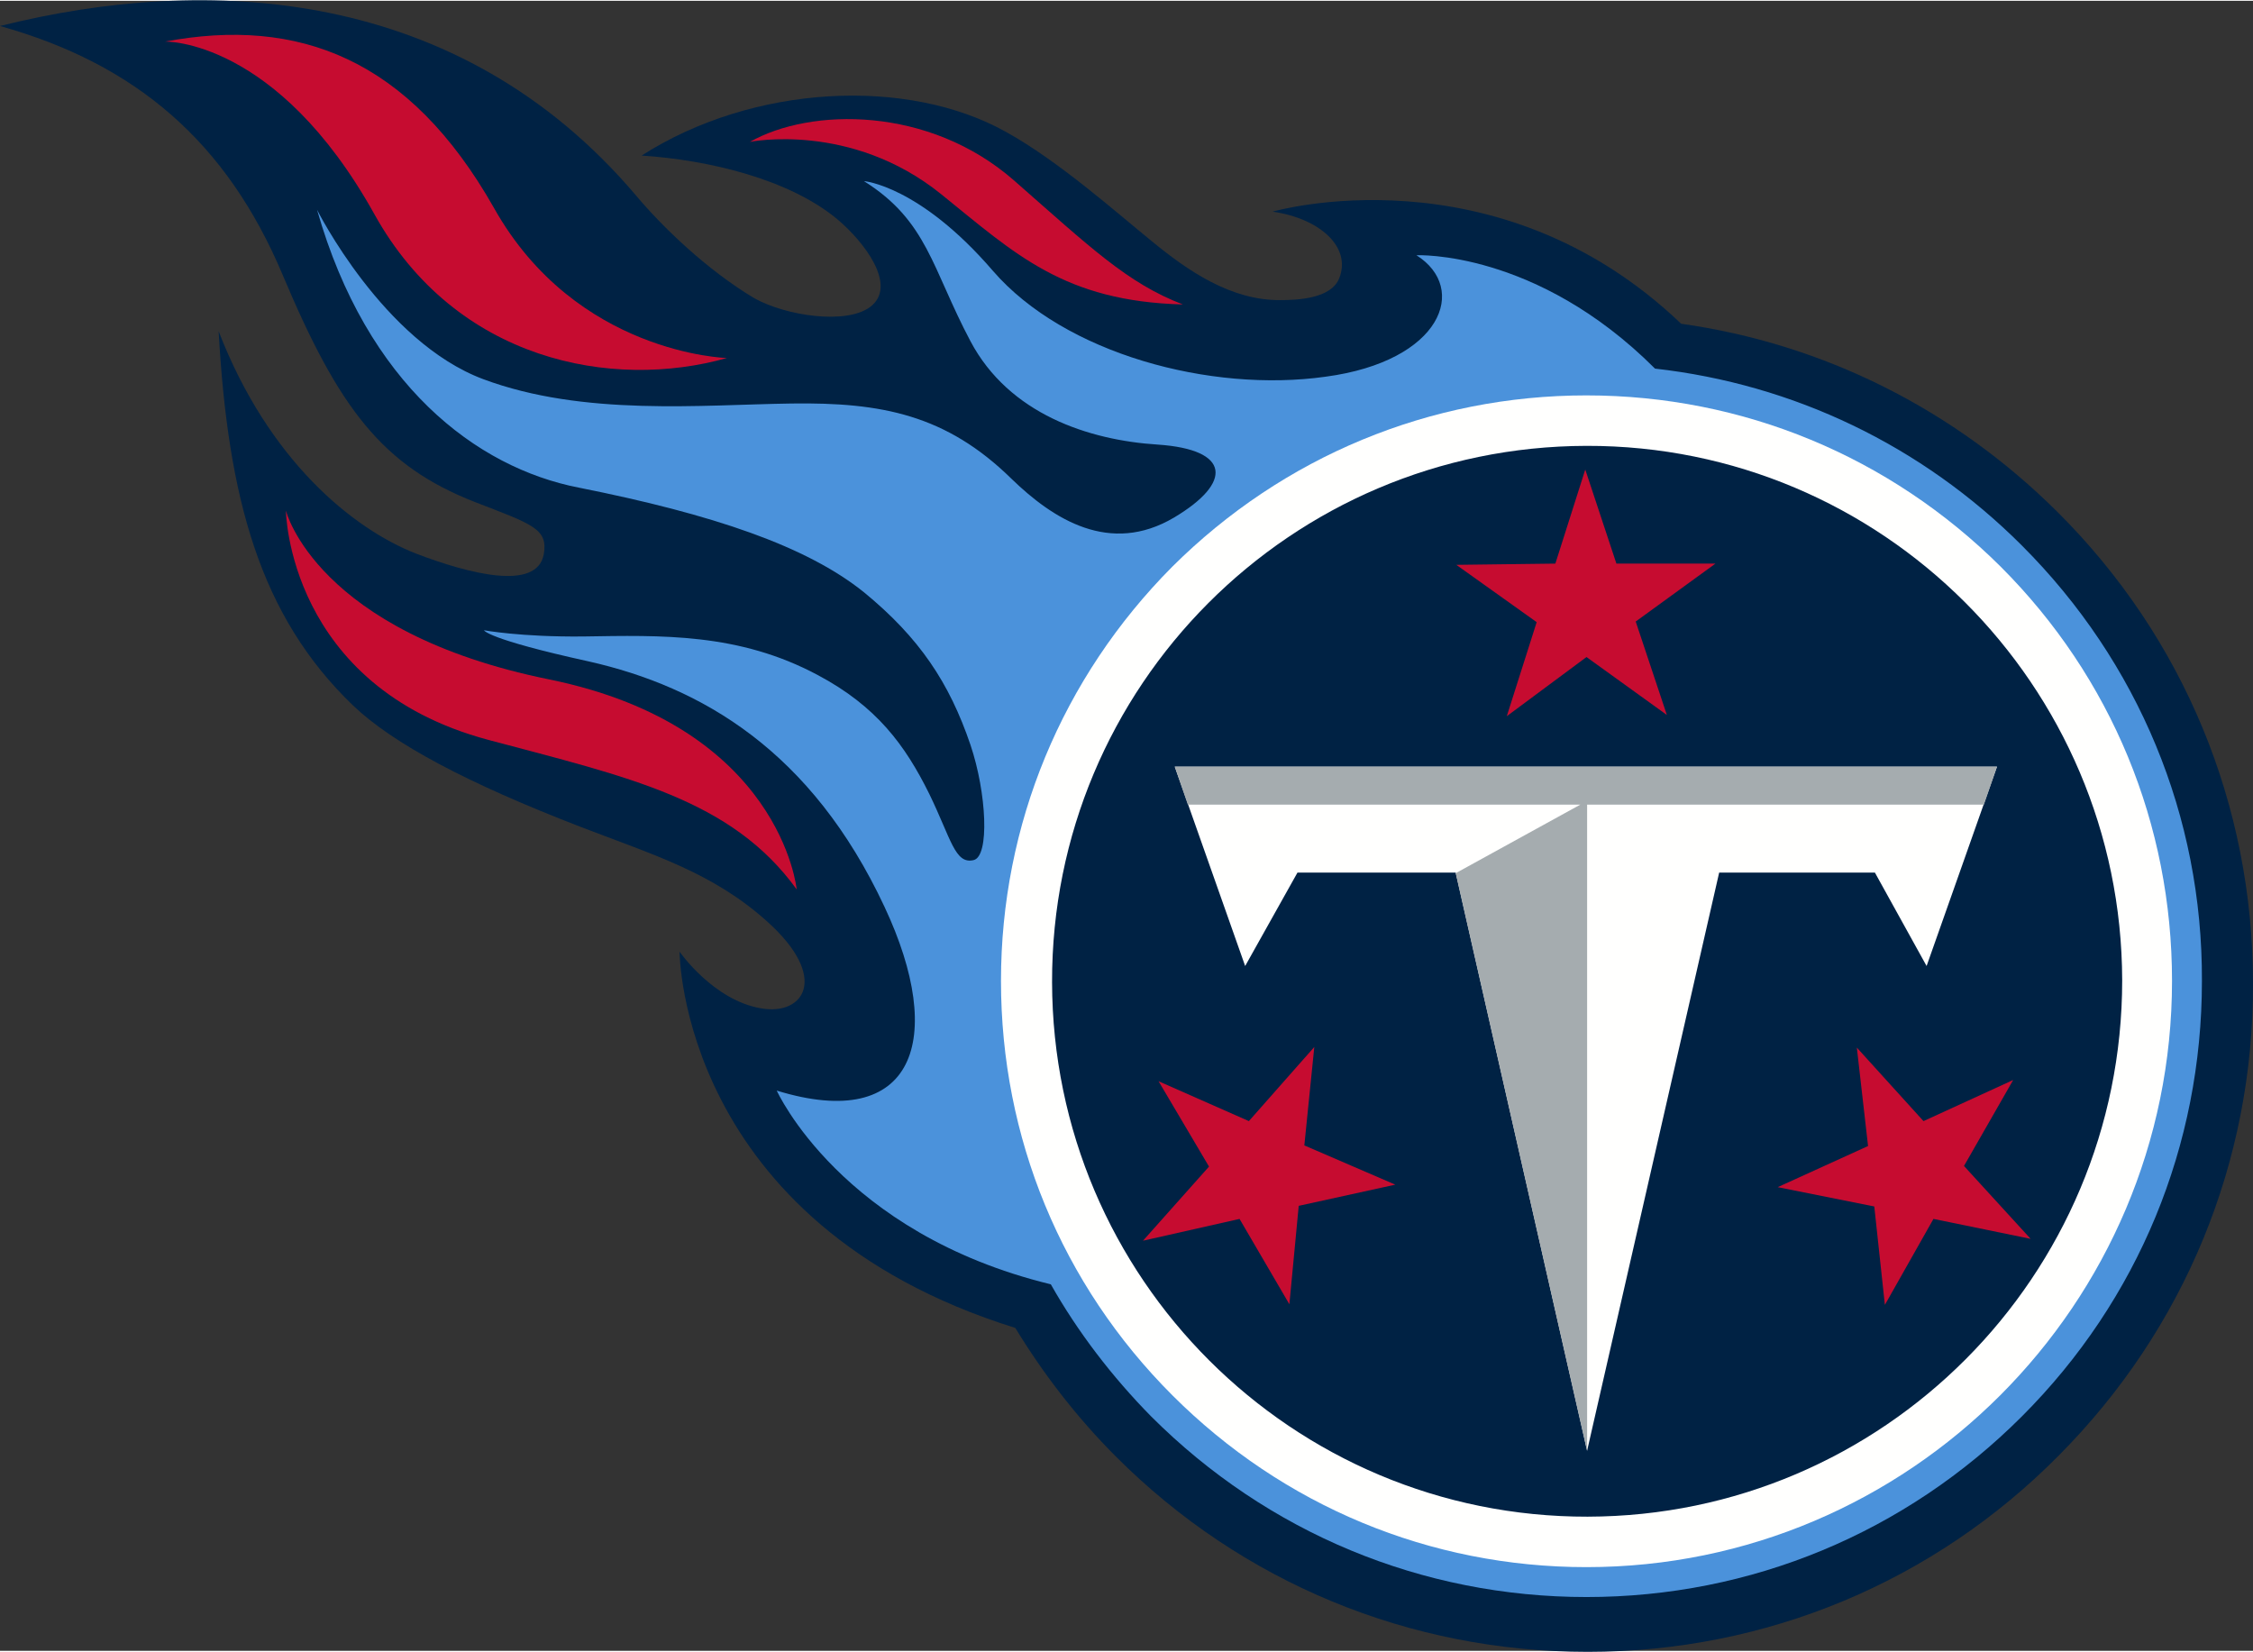
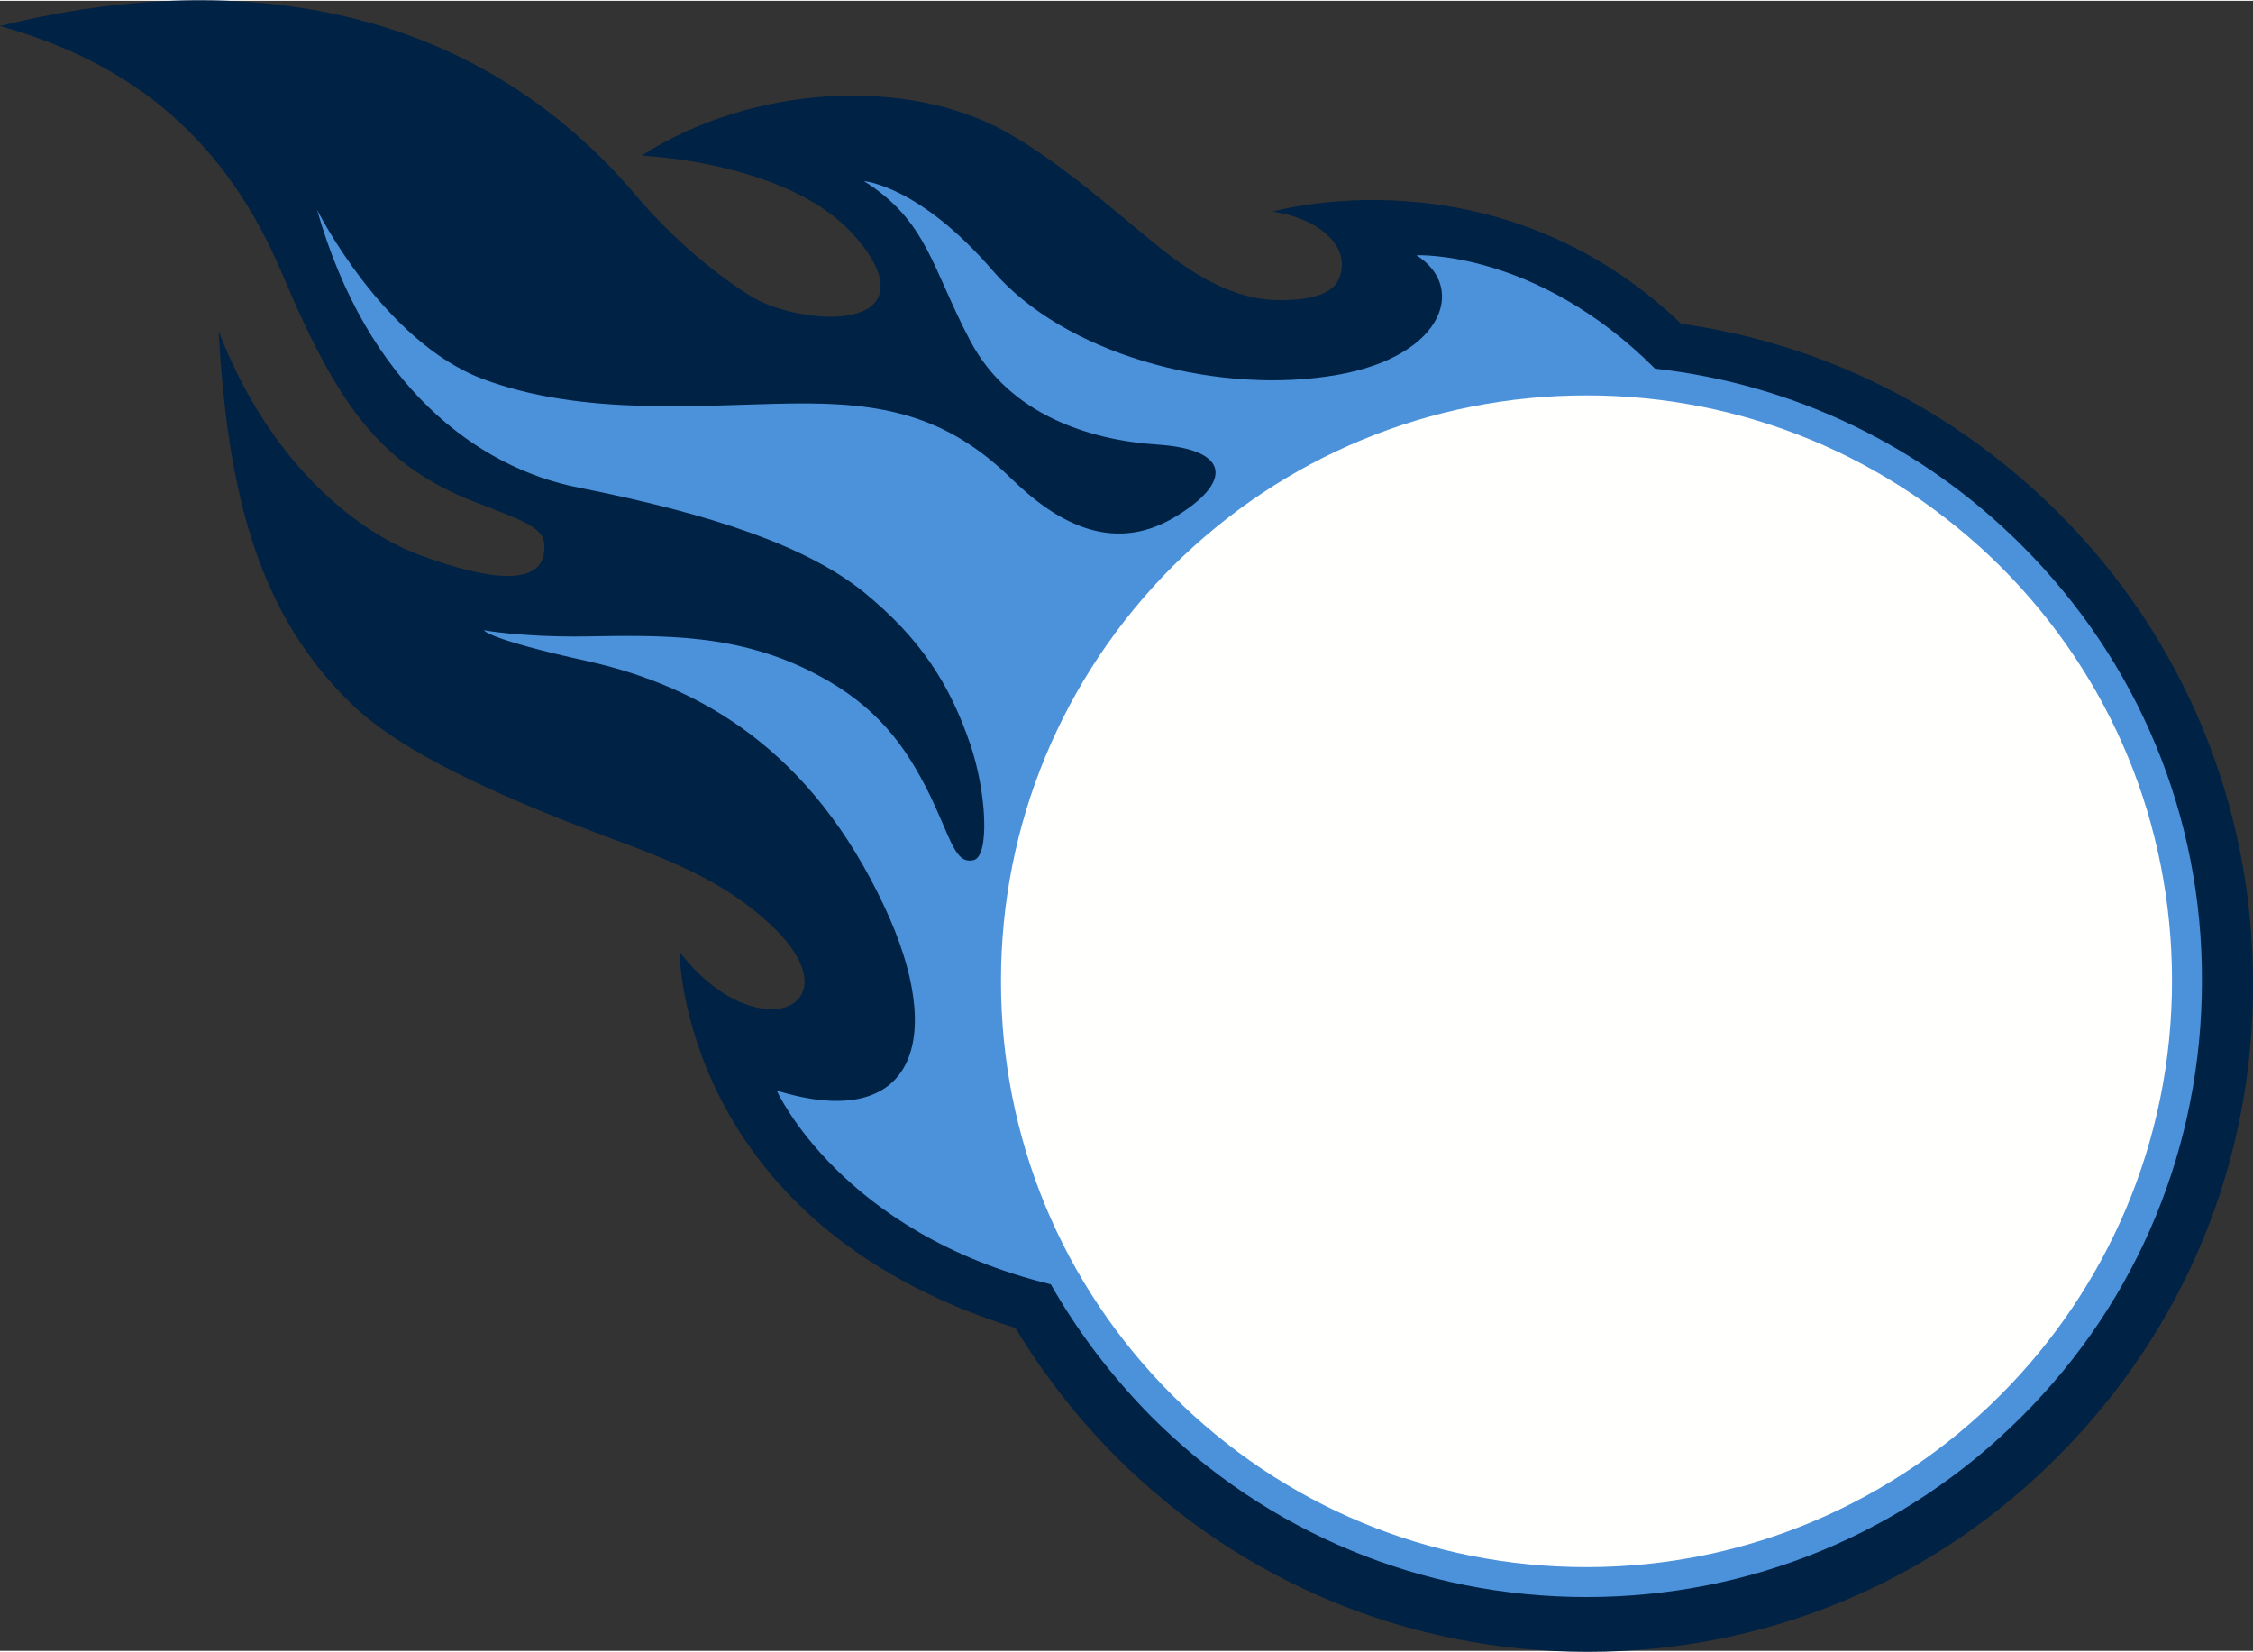
<svg xmlns="http://www.w3.org/2000/svg" xmlns:ns1="http://sodipodi.sourceforge.net/DTD/sodipodi-0.dtd" xmlns:ns2="http://www.inkscape.org/namespaces/inkscape" enable-background="new 0 0 375 270" height="366.516" viewBox="0 0 503.361 368.62" width="500" version="1.1" id="svg16" ns1:docname="TennesseeTitans logo.svg" ns2:version="1.0.1 (3bc2e813f5, 2020-09-07)">
  <rect x="0" y="0" width="503.361" height="368.62" fill="#333333" stroke="none" />
  <defs id="defs20" />
  <ns1:namedview pagecolor="#ffffff" bordercolor="#666666" borderopacity="1" objecttolerance="10" gridtolerance="10" guidetolerance="10" ns2:pageopacity="0" ns2:pageshadow="2" ns2:window-width="3840" ns2:window-height="2068" id="namedview18" showgrid="false" fit-margin-top="0" fit-margin-left="0" fit-margin-right="0" fit-margin-bottom="0" ns2:zoom="4.4966907" ns2:cx="177.60617" ns2:cy="131.45707" ns2:window-x="-12" ns2:window-y="-12" ns2:window-maximized="1" ns2:current-layer="svg16" />
  <path d="M 459.662,114.178 C 436.561,91.216 407.336,76.604 375.606,72.15 334.274,32.628 284.314,47.101 284.314,47.101 c 10.577,1.531 17.674,7.932 14.891,14.891 -1.809,4.592 -9.463,4.871 -13.082,4.871 C 274.99,67.001 265.249,60.182 257.594,53.92 249.523,47.379 236.581,35.828 224.752,29.288 202.903,17.041 168.39,18.572 143.34,34.576 c 15.03,0.974 32.982,5.288 43.698,14.195 5.984,5.01 13.638,14.891 7.376,19.622 -5.427,4.036 -18.926,1.948 -25.885,-1.948 C 157.813,60.043 147.932,50.441 142.088,43.482 102.425,-3.277 46.203,-5.921 0,5.63 30.338,14.119 50.656,31.514 63.181,61.296 c 12.525,29.781 22.266,42.585 42.863,50.656 12.942,5.01 16.421,5.984 15.447,11.69 -1.531,8.35 -16.839,4.314 -28.529,-0.139 -14.195,-5.567 -32.982,-20.875 -44.115,-49.682 2.087,37.296 9.185,63.598 30.06,83.638 8.907,8.489 25.328,17.256 50.934,27.137 16.282,6.262 29.364,10.159 41.471,21.014 14.195,12.664 8.211,21.153 -1.252,19.483 -10.716,-1.809 -18.231,-12.664 -18.231,-12.664 0,0 0,60.676 75.01,84.056 6.262,10.298 13.777,20.04 22.545,28.807 28.111,28.111 65.547,43.559 105.348,43.559 39.801,0 77.237,-15.586 105.209,-43.837 28.111,-28.25 43.559,-65.686 43.419,-105.487 0,-39.801 -15.447,-77.237 -43.698,-105.348" fill="#002244" id="path2" style="stroke-width:1.392" />
  <path d="M 451.73,121.693 C 429.324,99.288 400.656,85.649 369.762,82.17 343.181,55.59 316.461,56.842 316.461,56.842 c 11.69,7.376 5.706,23.658 -20.318,27.137 -25.746,3.618 -58.31,-5.149 -74.314,-23.658 -16.421,-19.066 -28.807,-20.04 -28.807,-20.04 14.195,8.907 15.169,19.483 23.797,35.765 8.628,16.282 26.441,22.127 41.889,23.101 16.282,1.113 16.7,8.489 3.618,16.282 -14.334,8.489 -26.998,0.417 -36.322,-8.628 C 211.392,92.469 196.919,89.685 176.879,89.964 156.839,90.242 130.398,92.886 107.992,84.536 85.587,76.186 70.835,46.683 70.835,46.683 81.968,85.789 106.461,104.298 129.284,108.751 c 30.06,5.984 50.934,13.082 63.738,23.38 12.386,10.159 19.066,20.179 23.797,34.095 3.618,10.716 4.314,24.911 0.696,25.746 -4.175,0.974 -5.01,-4.732 -9.881,-14.751 -5.427,-10.994 -11.829,-19.622 -24.911,-26.581 -17.674,-9.463 -34.93,-8.907 -52.465,-8.628 -13.916,0.139 -22.127,-1.392 -22.127,-1.392 0,0 0.557,1.948 23.38,6.958 25.328,5.706 49.821,20.04 66.103,54.831 13.917,29.642 6.68,50.517 -24.076,41.054 0,0 14.334,31.869 61.233,43.28 5.984,10.577 13.638,20.596 22.406,29.503 26.024,26.024 60.537,40.358 97.276,40.358 36.74,0 71.252,-14.334 97.276,-40.358 26.024,-26.024 40.219,-60.537 40.219,-97.276 0.139,-36.74 -14.195,-71.252 -40.219,-97.276" fill="#4b92db" id="path4" style="stroke-width:1.392" />
  <path d="m 354.453,88.154 c 34.93,0 67.773,13.638 92.545,38.27 24.771,24.771 38.27,57.614 38.27,92.545 0,72.227 -58.728,130.954 -130.815,130.954 -34.93,0 -67.773,-13.638 -92.545,-38.41 -24.771,-24.771 -38.27,-57.614 -38.27,-92.545 0,-34.93 13.638,-67.773 38.27,-92.545 24.771,-24.632 57.614,-38.27 92.545,-38.27" fill="#fffffe" id="path6" style="stroke-width:1.392" />
-   <path d="M 354.732,338.652 C 288.767,338.791 235.189,285.351 235.05,219.248 234.911,153.145 288.35,99.566 354.453,99.427 420.418,99.288 473.996,152.866 474.135,218.83 c 0,66.103 -53.439,119.682 -119.404,119.821" fill="#002244" id="path8" style="stroke-width:1.392" />
-   <path d="m 325.229,194.755 h -35.348 l -11.69,20.875 -15.726,-44.533 h 183.698 l -15.726,44.533 -11.551,-20.875 h -34.791 l -29.503,129.145 z" fill="#fffffe" id="path10" style="stroke-width:1.392" />
-   <path d="M 446.163,171.097 H 262.465 l 2.922,8.489 h 87.674 l -27.833,15.308 29.364,129.145 V 179.586 h 88.648 z" fill="#a5acaf" id="path12" style="stroke-width:1.392" />
-   <path d="M 264.274,67.836 C 237.694,67.141 226.839,56.564 210.278,43.204 190.099,26.922 167.555,31.514 167.555,31.514 c 13.499,-7.654 39.94,-8.072 59.006,8.628 16.978,14.891 25.328,22.962 37.714,27.694 z M 36.879,9.109 c 29.781,-5.567 54.553,3.757 73.479,37.157 18.37,32.704 52.048,33.539 52.048,33.539 -25.606,7.237 -60.537,0.696 -78.767,-32.147 C 61.789,8.413 36.879,9.109 36.879,9.109 Z M 177.992,198.512 C 163.38,178.333 140.418,173.463 109.105,165.113 64.294,153.145 63.877,113.9 63.877,113.9 c 0,0 6.68,27.137 58.867,37.714 51.769,10.577 55.249,46.899 55.249,46.899 z m 194.414,-38.966 -17.952,-12.942 -17.813,13.221 6.68,-21.014 -17.952,-12.803 22.127,-0.278 6.68,-21.014 6.958,21.014 h 22.127 l -17.813,12.942 z m -78.767,74.175 -2.227,21.988 20.318,8.767 -21.571,4.732 -2.087,21.988 -11.133,-19.066 -21.571,4.871 14.751,-16.561 -11.272,-19.066 20.179,8.907 z m 103.539,31.312 20.179,-9.185 -2.505,-21.988 14.891,16.421 20.04,-9.185 -10.994,19.205 14.891,16.282 -21.71,-4.453 -10.855,19.205 -2.366,-21.988 z" fill="#c60c30" id="path14" style="stroke-width:1.392" />
</svg>